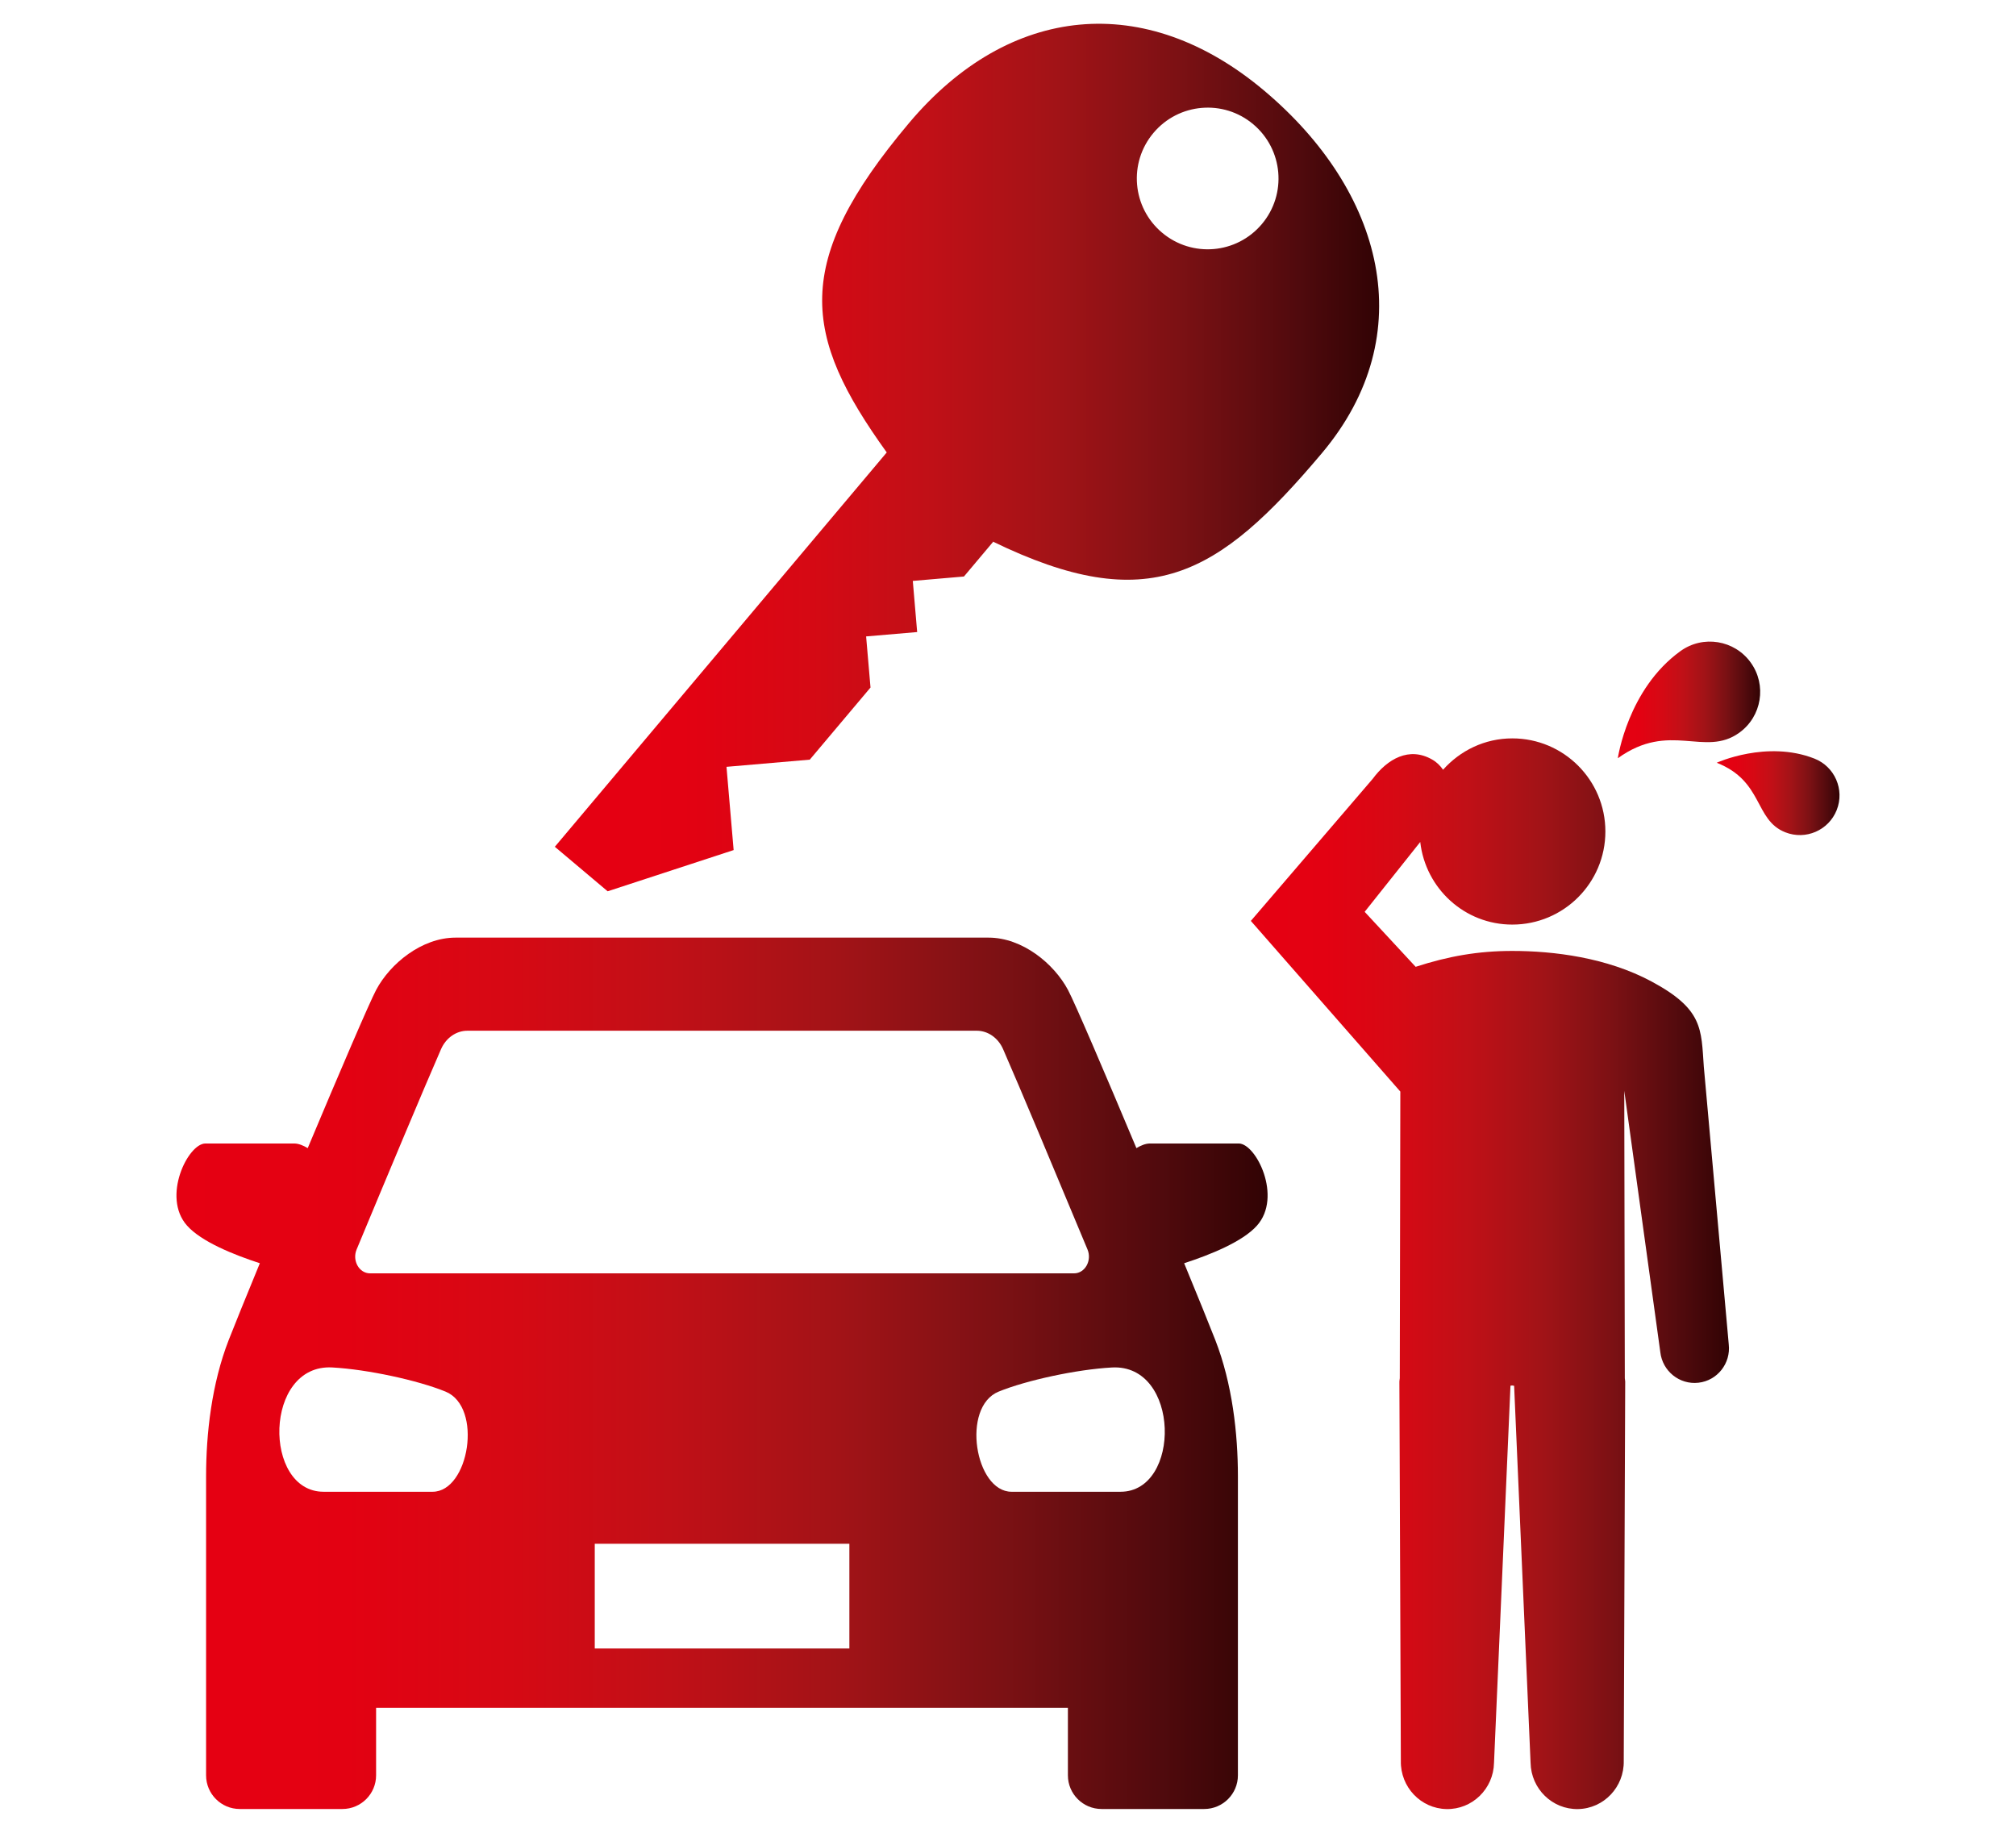
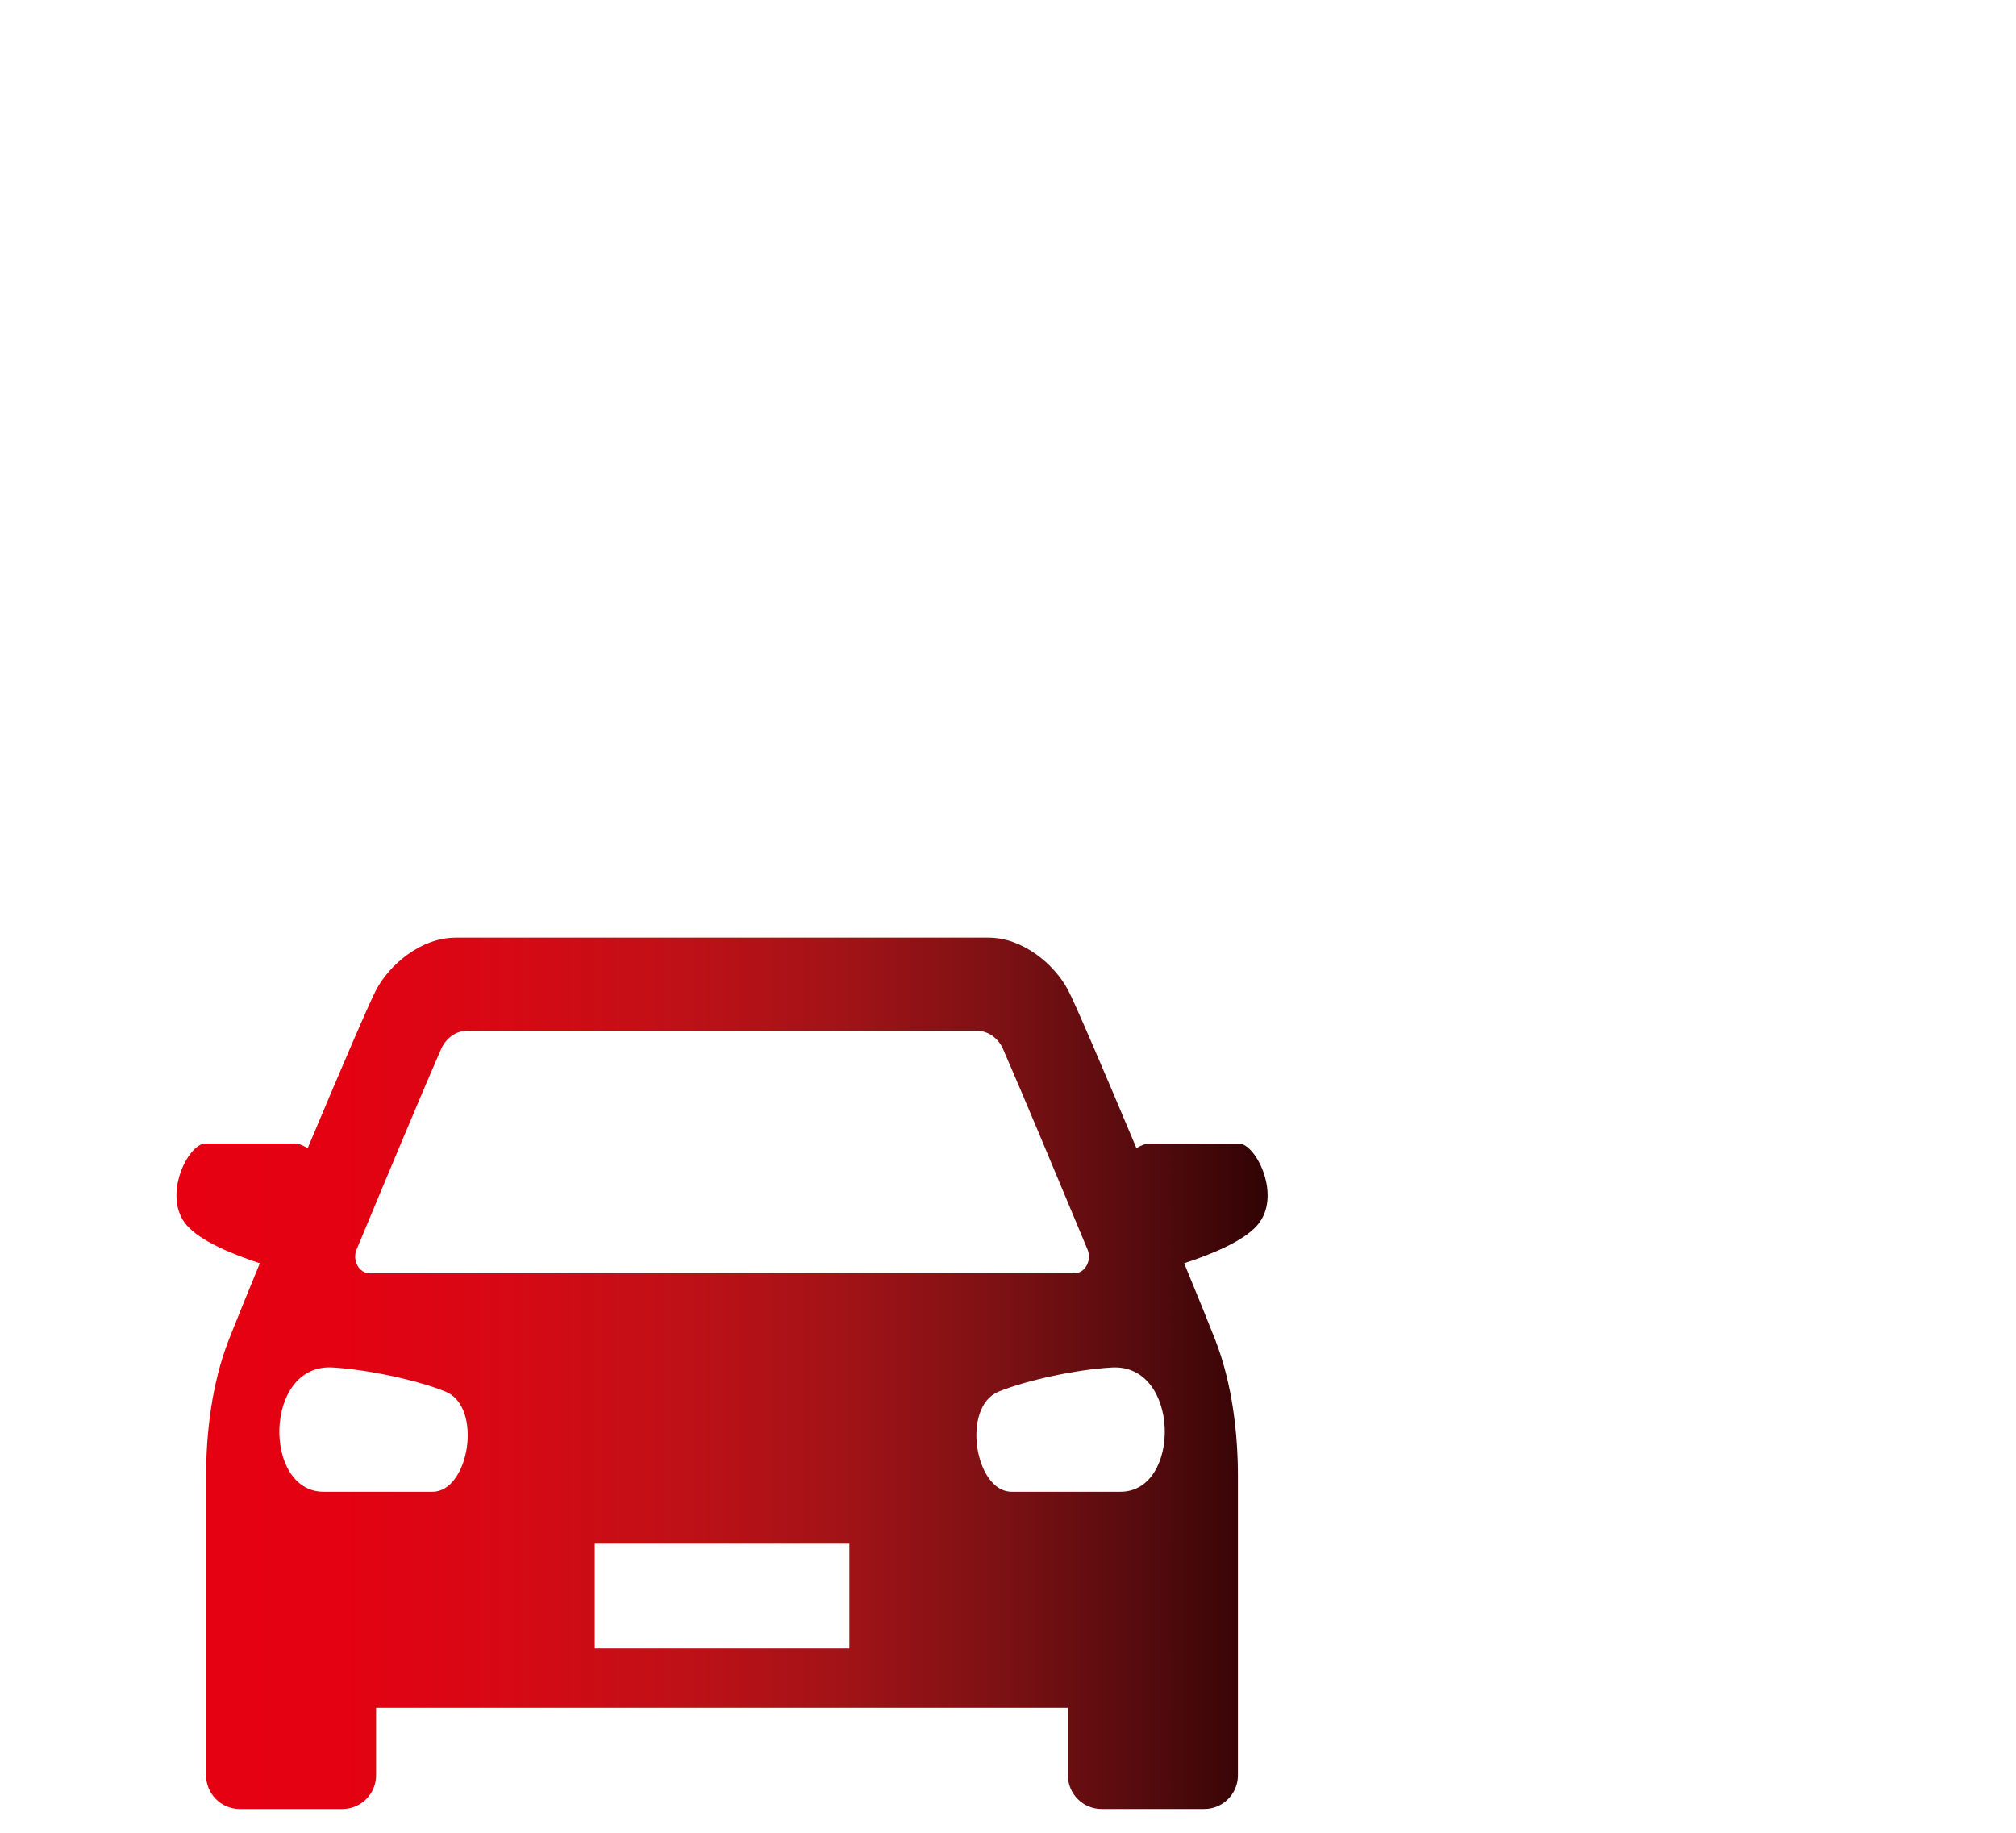
<svg xmlns="http://www.w3.org/2000/svg" version="1.1" id="レイヤー_1" x="0px" y="0px" viewBox="0 0 62.362 56.693" style="enable-background:new 0 0 62.362 56.693;" xml:space="preserve">
  <style type="text/css">
	.st0{fill:url(#SVGID_1_);}
	.st1{fill:url(#SVGID_00000092444103646679452060000008731456667798994873_);}
	.st2{fill:url(#SVGID_00000007430935811971129260000009189228731634176677_);}
	.st3{fill:url(#SVGID_00000115485660929758058520000005714631872730989703_);}
	.st4{fill:url(#SVGID_00000010997060448508619500000010537652289769881481_);}
</style>
  <g>
    <g>
      <g>
        <g>
          <linearGradient id="SVGID_1_" gradientUnits="userSpaceOnUse" x1="17.163" y1="14.152" x2="42.662" y2="14.152">
            <stop offset="0" style="stop-color:#E60012" />
            <stop offset="0.155" style="stop-color:#E30112" />
            <stop offset="0.306" style="stop-color:#D60914" />
            <stop offset="0.457" style="stop-color:#C01017" />
            <stop offset="0.607" style="stop-color:#A21317" />
            <stop offset="0.756" style="stop-color:#7C1114" />
            <stop offset="0.903" style="stop-color:#500A0D" />
            <stop offset="1" style="stop-color:#310304" />
          </linearGradient>
-           <path class="st0" d="M39.107,2.805c-3.68-3.098-7.888-2.681-10.986,0.999      c-3.638,4.321-3.297,6.569-0.691,10.191L17.163,26.193l1.634,1.377l3.897-1.275l-0.221-2.575      l2.576-0.222l1.879-2.231l-0.136-1.581l1.579-0.135l-0.135-1.582l1.582-0.136l0.901-1.071      l-0.018-0.015c4.836,2.353,6.979,1.082,10.191-2.731C43.989,10.334,42.786,5.902,39.107,2.805z       M39.034,6.931C38.254,7.858,36.874,7.976,35.947,7.197c-0.927-0.779-1.046-2.161-0.265-3.087      c0.778-0.925,2.162-1.046,3.087-0.265C39.694,4.624,39.814,6.006,39.034,6.931z" />
        </g>
      </g>
    </g>
    <g>
      <g>
        <linearGradient id="SVGID_00000030447905355988275080000005870200548816702866_" gradientUnits="userSpaceOnUse" x1="5.46" y1="42.481" x2="39.213" y2="42.481">
          <stop offset="0" style="stop-color:#E60012" />
          <stop offset="0.155" style="stop-color:#E30112" />
          <stop offset="0.306" style="stop-color:#D60914" />
          <stop offset="0.457" style="stop-color:#C01017" />
          <stop offset="0.607" style="stop-color:#A21317" />
          <stop offset="0.756" style="stop-color:#7C1114" />
          <stop offset="0.903" style="stop-color:#500A0D" />
          <stop offset="1" style="stop-color:#310304" />
        </linearGradient>
        <path style="fill:url(#SVGID_00000030447905355988275080000005870200548816702866_);" d="M38.318,35.371     c-0.539,0-2.003,0-2.742,0c-0.142,0-0.284,0.061-0.423,0.143c-0.976-2.325-1.904-4.494-2.116-4.892     c-0.43-0.809-1.407-1.619-2.459-1.619c-1.052,0-8.241,0-8.242,0h-0c-0,0-7.19,0-8.242,0     s-2.029,0.809-2.459,1.619c-0.211,0.398-1.14,2.567-2.116,4.892     c-0.139-0.082-0.282-0.143-0.423-0.143c-0.739,0-2.203,0-2.742,0s-1.356,1.652-0.57,2.538     c0.443,0.501,1.456,0.907,2.254,1.166c-0.429,1.043-0.78,1.905-0.962,2.372     c-0.528,1.354-0.701,2.897-0.701,4.223c0,0.656,0,2.417,0,4.028v3.13v2.087     c0,0.576,0.467,1.042,1.042,1.042h3.174c0.576,0,1.043-0.467,1.043-1.042v-2.087h10.7h10.7     v2.087c0,0.576,0.467,1.042,1.042,1.042h3.174c0.576,0,1.043-0.467,1.043-1.042v-2.087v-3.13     c0-1.611,0-3.372,0-4.028c0-1.326-0.173-2.869-0.701-4.223c-0.182-0.467-0.532-1.329-0.962-2.372     c0.798-0.259,1.811-0.665,2.254-1.166C39.673,37.023,38.857,35.371,38.318,35.371z M11.031,38.651     c0.948-2.277,2.078-4.978,2.611-6.196c0.154-0.351,0.47-0.572,0.817-0.572h7.877h7.877     c0.347,0,0.664,0.221,0.817,0.572c0.533,1.218,1.663,3.92,2.611,6.196     c0.142,0.343-0.079,0.737-0.416,0.737H22.336H11.447C11.109,39.388,10.889,38.994,11.031,38.651z      M13.381,46.144c-1.13,0-3.371,0-3.371,0c-1.883,0-1.852-3.962,0.269-3.845     c1.094,0.061,2.648,0.398,3.503,0.747C14.944,43.521,14.511,46.144,13.381,46.144z M26.274,50.992     H18.398v-3.24h7.876V50.992z M34.662,46.144c0,0-2.241,0-3.371,0c-1.13,0-1.563-2.622-0.401-3.097     c0.855-0.349,2.409-0.687,3.503-0.747C36.514,42.181,36.545,46.144,34.662,46.144z" />
      </g>
      <g>
        <linearGradient id="SVGID_00000017494448242778412310000016781465224306314919_" gradientUnits="userSpaceOnUse" x1="38.693" y1="39.398" x2="53.481" y2="39.398">
          <stop offset="0" style="stop-color:#E60012" />
          <stop offset="0.155" style="stop-color:#E30112" />
          <stop offset="0.306" style="stop-color:#D60914" />
          <stop offset="0.457" style="stop-color:#C01017" />
          <stop offset="0.607" style="stop-color:#A21317" />
          <stop offset="0.756" style="stop-color:#7C1114" />
          <stop offset="0.903" style="stop-color:#500A0D" />
          <stop offset="1" style="stop-color:#310304" />
        </linearGradient>
-         <path style="fill:url(#SVGID_00000017494448242778412310000016781465224306314919_);" d="M52.705,32.994     c0-0,0-0,0-0c-0.083-1.169-0.019-1.777-1.619-2.635     c-1.383-0.741-3.025-0.944-4.306-0.944c-1.05,0-1.966,0.16-2.989,0.491l-1.577-1.701     l1.719-2.16c0.163,1.435,1.368,2.555,2.847,2.555c1.59,0,2.88-1.289,2.88-2.88     s-1.289-2.88-2.88-2.88c-0.855,0-1.614,0.379-2.141,0.97     c-0.086-0.125-0.196-0.235-0.335-0.314c-0.713-0.411-1.387-0.02-1.843,0.597     c0,0,0,0,0,0l-3.768,4.393l4.624,5.279l-0.017,8.867     c-0.003,0.035-0.012,0.069-0.012,0.105l0.045,11.733c-0.016,0.807,0.616,1.473,1.412,1.489     c0.796,0.016,1.454-0.625,1.47-1.432l0.509-11.663l0.051-0.008l0.062,0.01l0.509,11.661     c0.016,0.807,0.674,1.448,1.47,1.432c0.796-0.016,1.428-0.683,1.412-1.489l0.045-11.733     c-0.001-0.036-0.01-0.069-0.012-0.104l-0.017-8.892l1.115,8.084     c0.067,0.589,0.595,1.013,1.18,0.946c0.584-0.066,1.004-0.598,0.937-1.187L52.705,32.994z" />
      </g>
      <g>
        <linearGradient id="SVGID_00000067931150509894929490000006707620430949590407_" gradientUnits="userSpaceOnUse" x1="50.045" y1="21.65" x2="54.449" y2="21.65">
          <stop offset="0" style="stop-color:#E60012" />
          <stop offset="0.155" style="stop-color:#E30112" />
          <stop offset="0.306" style="stop-color:#D60914" />
          <stop offset="0.457" style="stop-color:#C01017" />
          <stop offset="0.607" style="stop-color:#A21317" />
          <stop offset="0.756" style="stop-color:#7C1114" />
          <stop offset="0.903" style="stop-color:#500A0D" />
          <stop offset="1" style="stop-color:#310304" />
        </linearGradient>
-         <path style="fill:url(#SVGID_00000067931150509894929490000006707620430949590407_);" d="M53.802,22.665     c0.697-0.502,0.856-1.475,0.353-2.172c-0.502-0.697-1.475-0.856-2.172-0.353     c-1.632,1.175-1.938,3.314-1.938,3.314C51.655,22.294,52.729,23.438,53.802,22.665z" />
      </g>
      <g>
        <linearGradient id="SVGID_00000055683375956928493380000012100692006333993149_" gradientUnits="userSpaceOnUse" x1="53.105" y1="24.534" x2="56.903" y2="24.534">
          <stop offset="0" style="stop-color:#E60012" />
          <stop offset="0.155" style="stop-color:#E30112" />
          <stop offset="0.306" style="stop-color:#D60914" />
          <stop offset="0.457" style="stop-color:#C01017" />
          <stop offset="0.607" style="stop-color:#A21317" />
          <stop offset="0.756" style="stop-color:#7C1114" />
          <stop offset="0.903" style="stop-color:#500A0D" />
          <stop offset="1" style="stop-color:#310304" />
        </linearGradient>
-         <path style="fill:url(#SVGID_00000055683375956928493380000012100692006333993149_);" d="M56.125,23.465     c-1.474-0.579-3.021,0.129-3.021,0.129c1.454,0.572,1.154,1.771,2.124,2.152     c0.63,0.248,1.341-0.062,1.589-0.692C57.065,24.424,56.755,23.712,56.125,23.465z" />
      </g>
    </g>
  </g>
</svg>